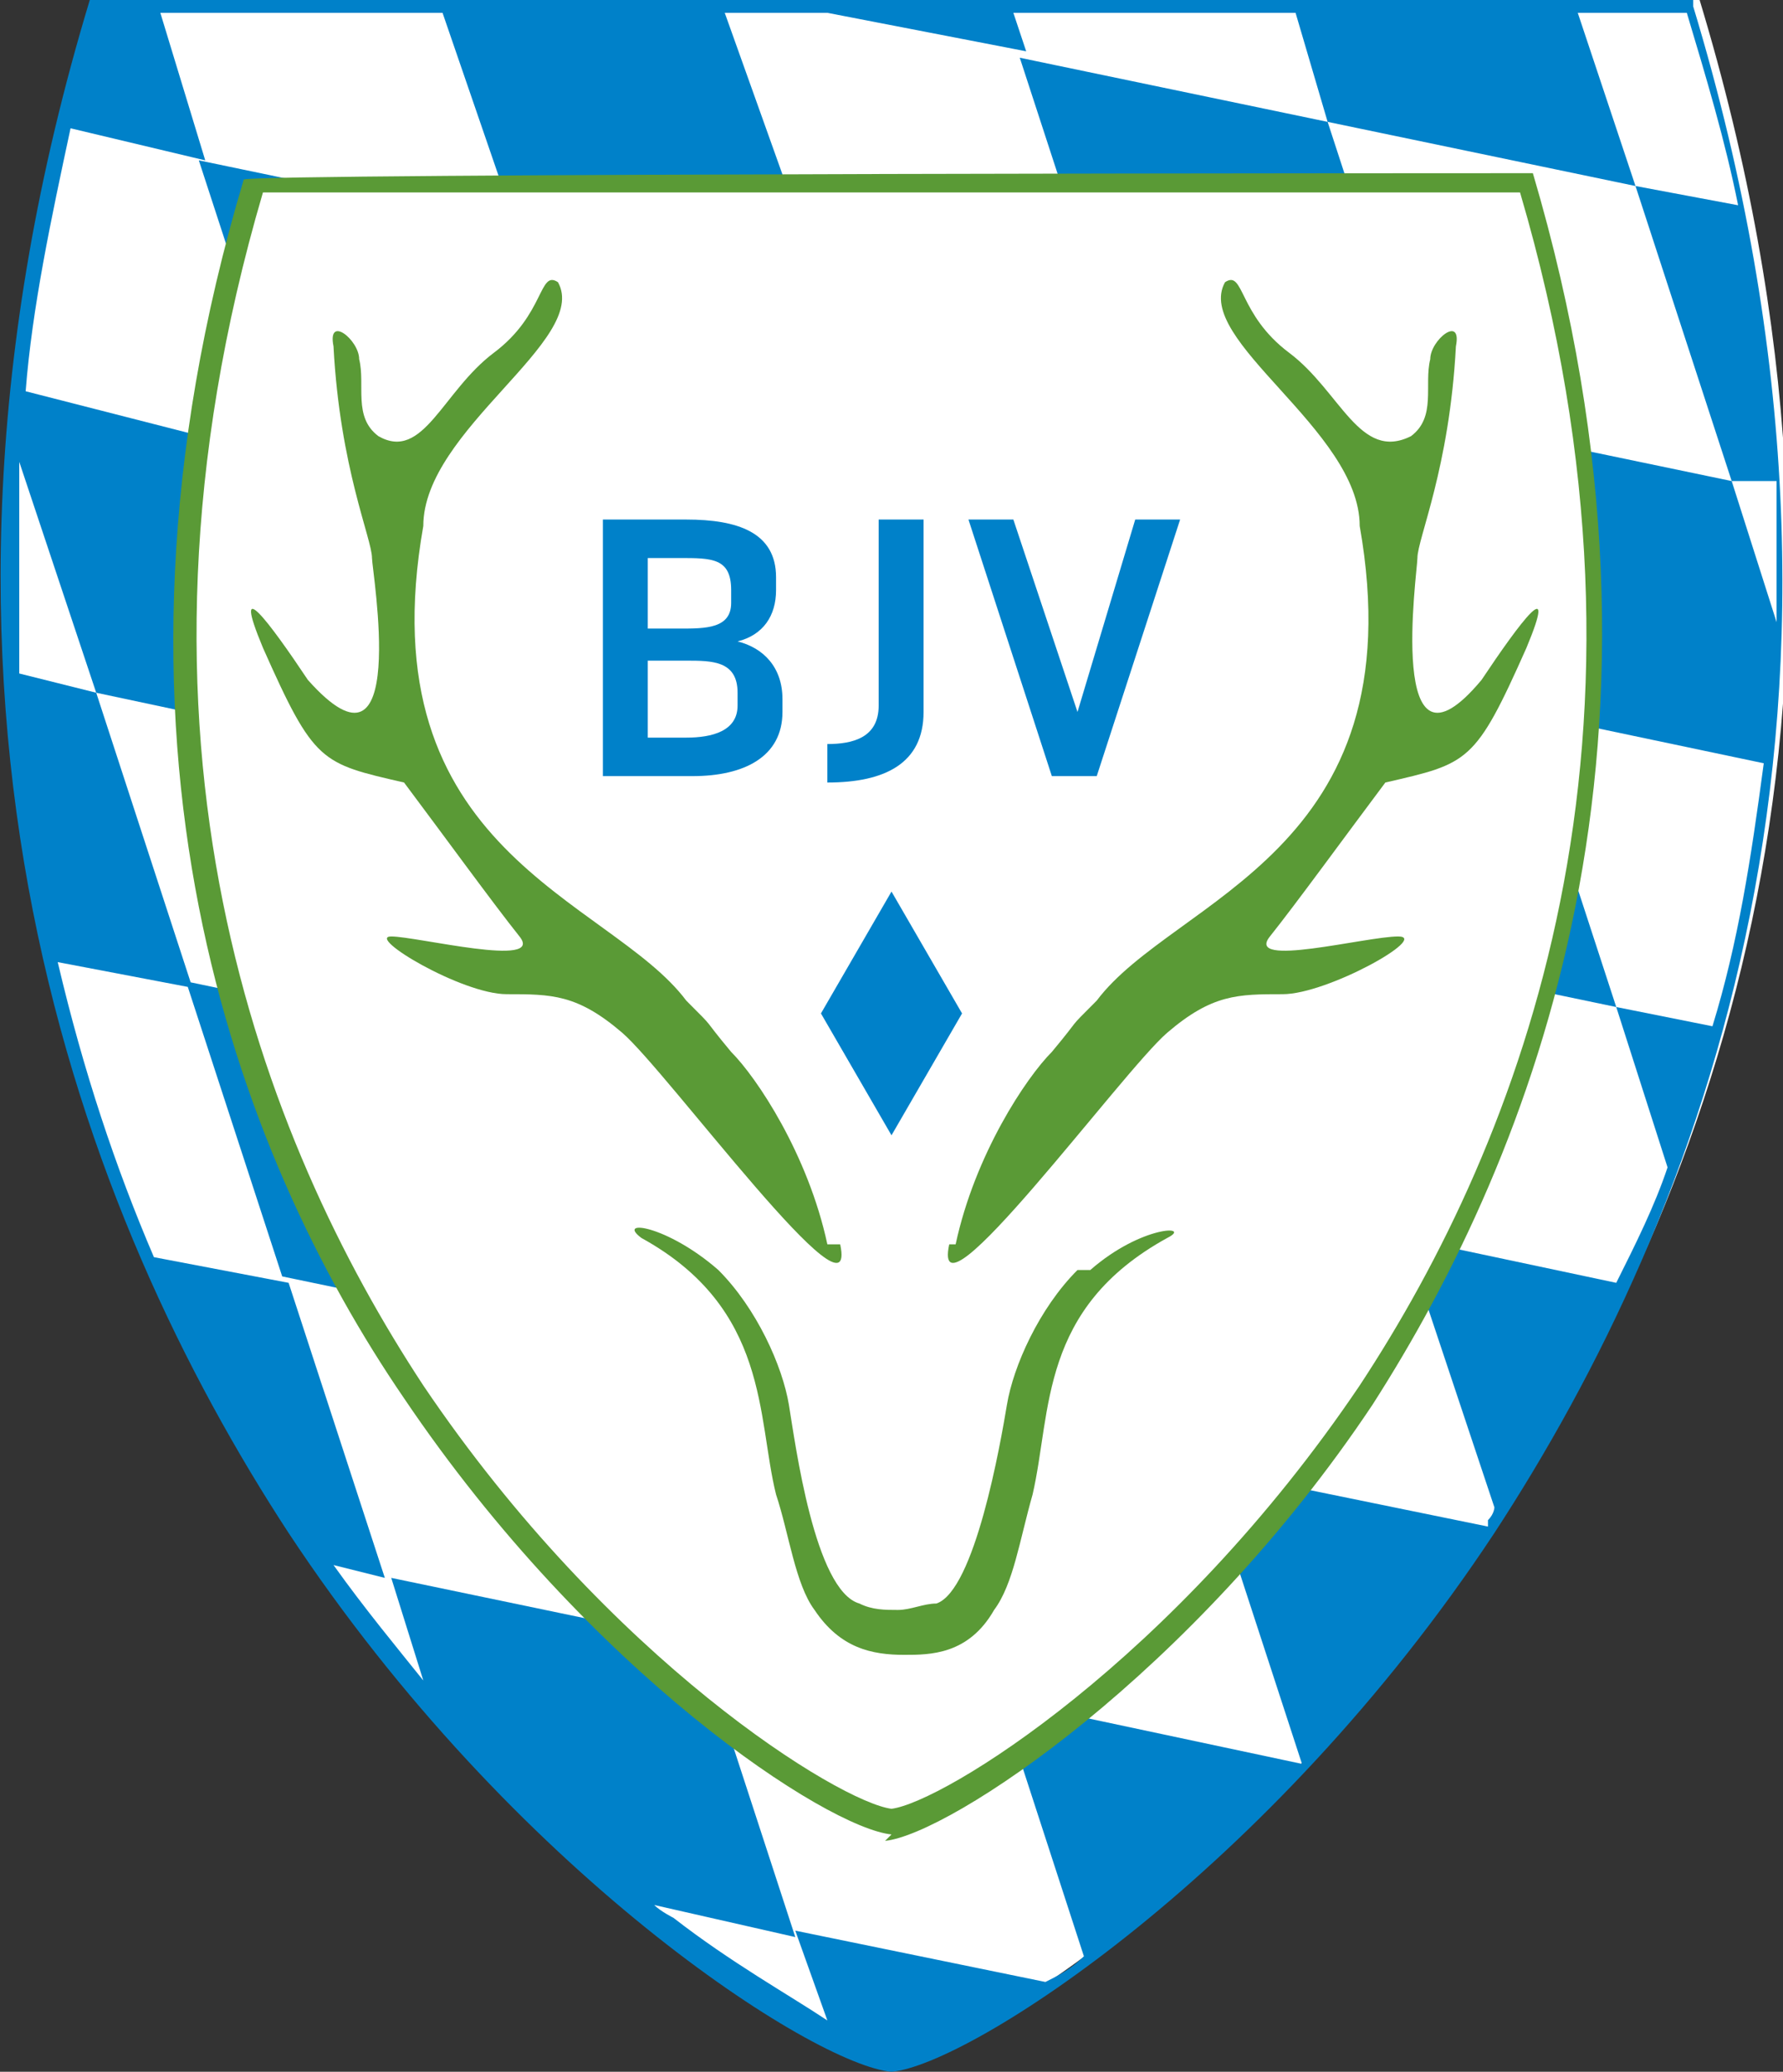
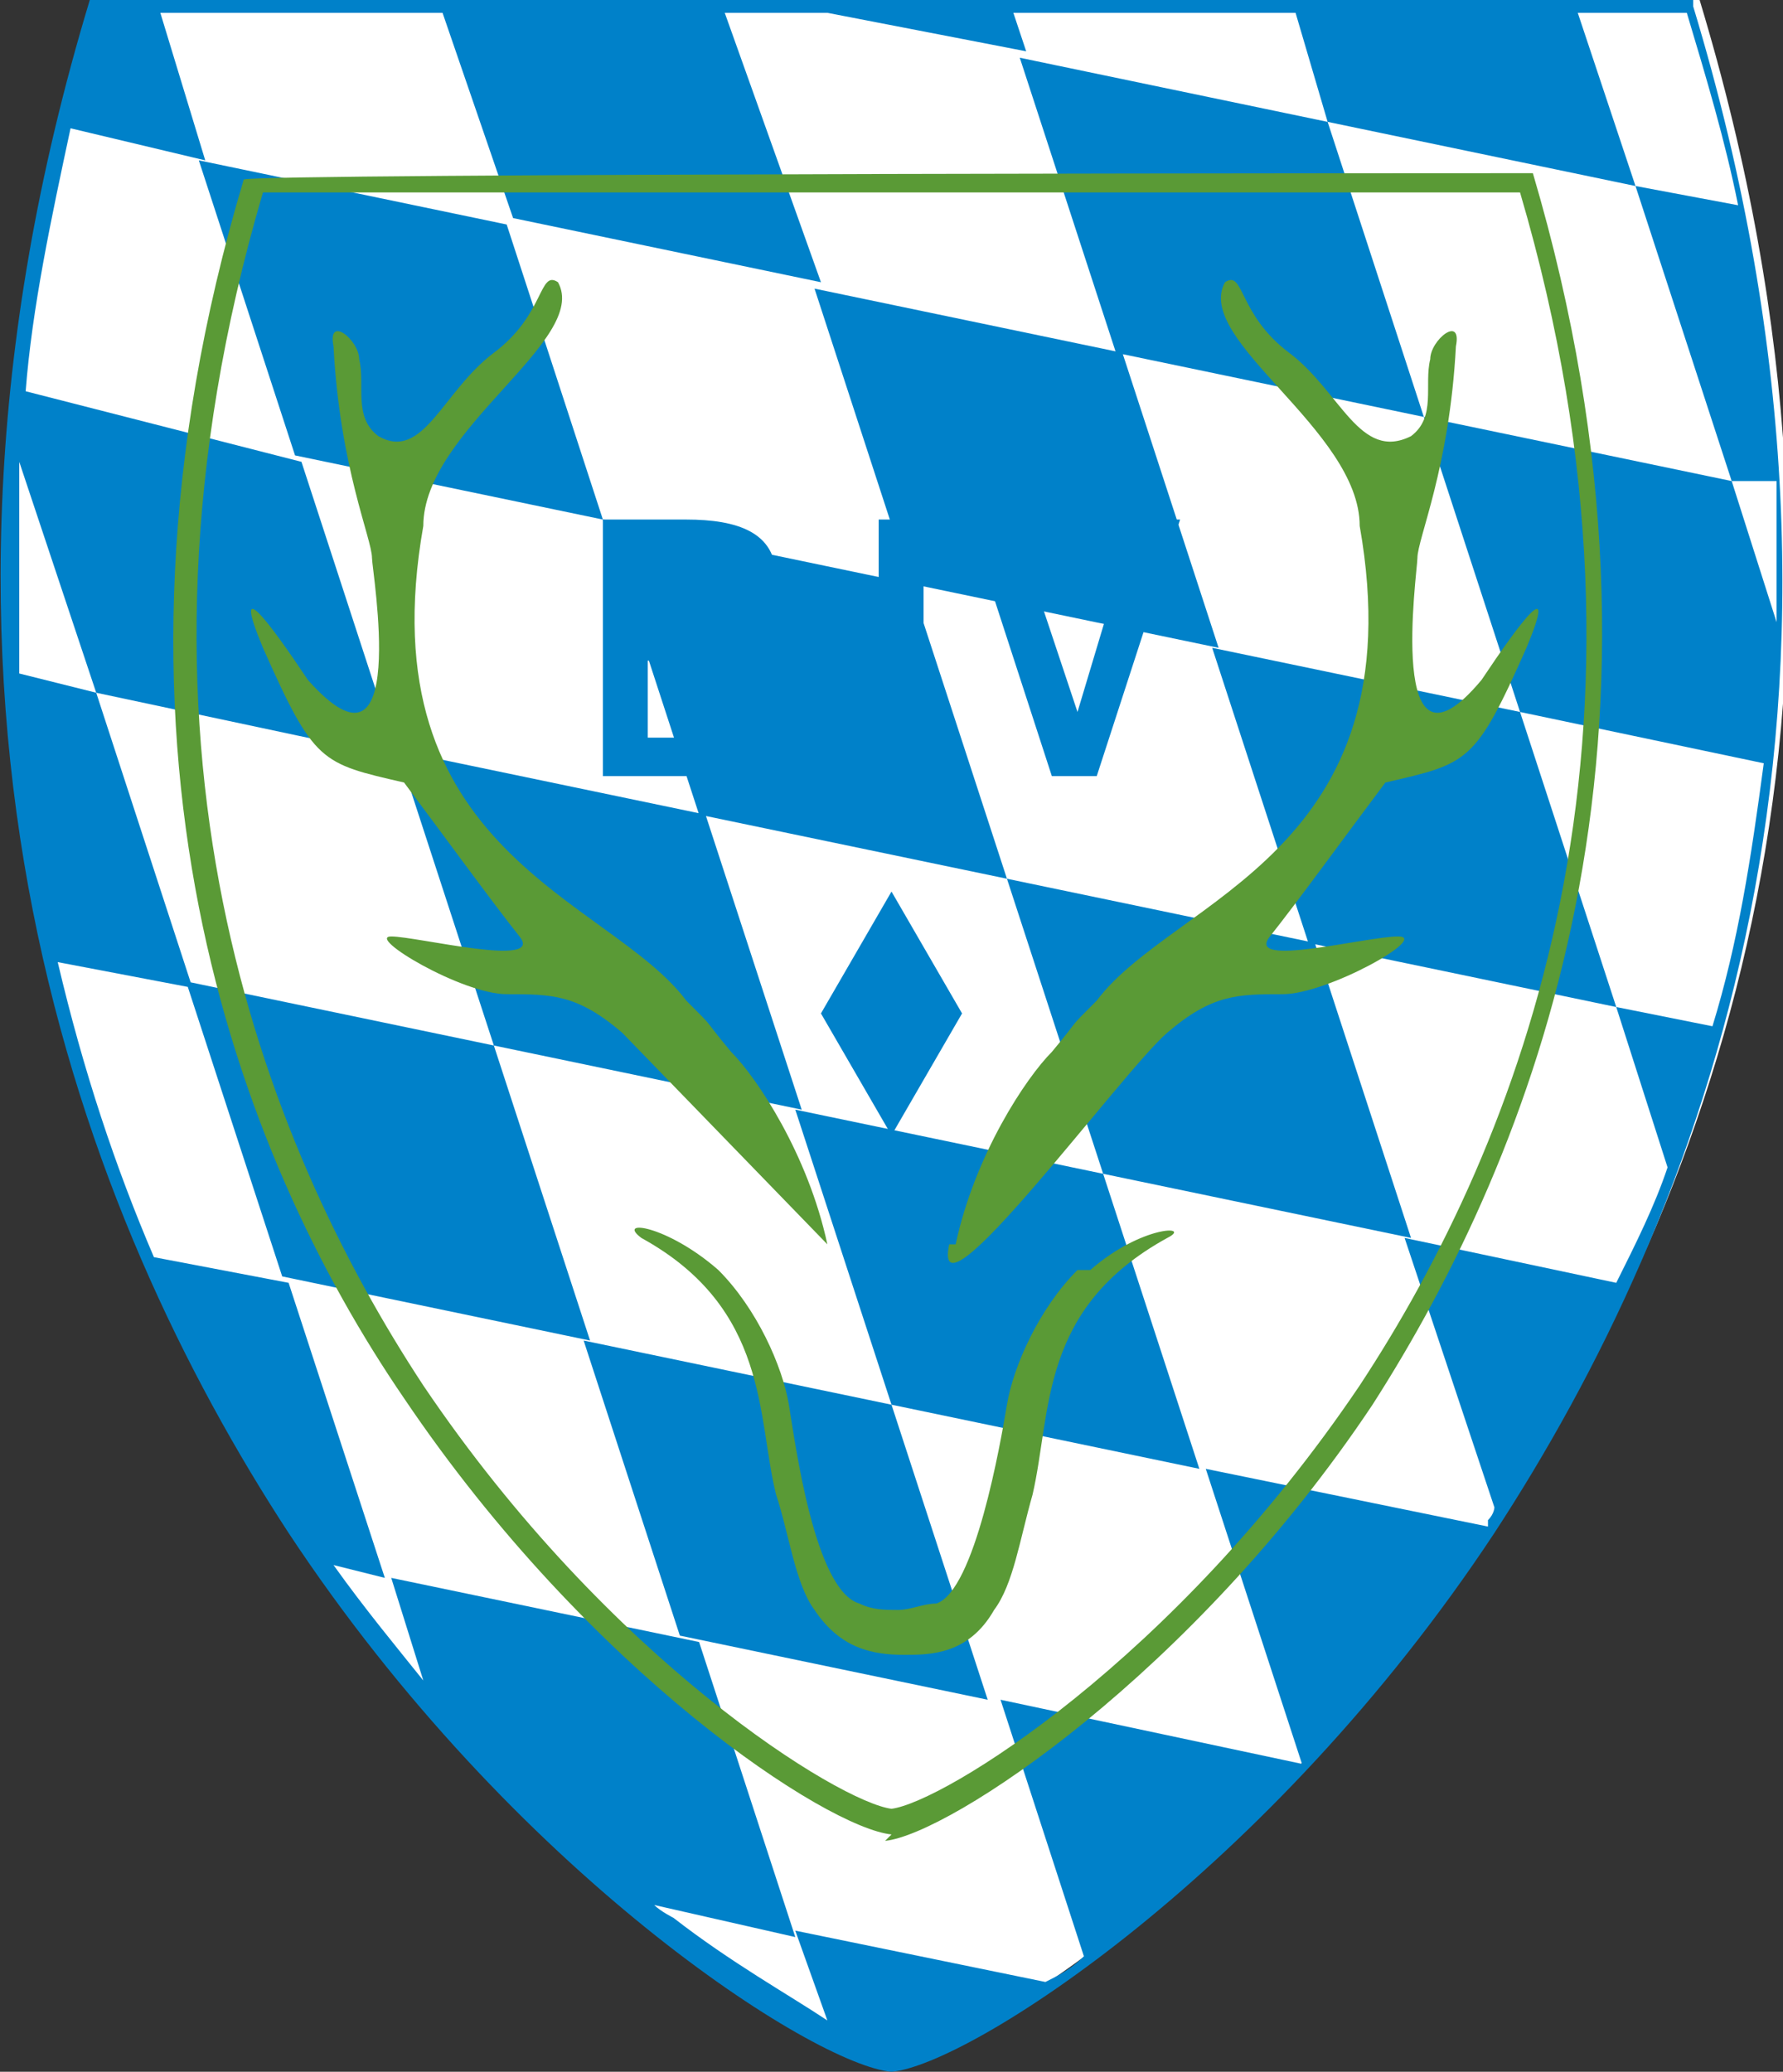
<svg xmlns="http://www.w3.org/2000/svg" id="Layer_1" version="1.1" viewBox="0 0 27.8 32.3">
  <rect x="0" y="0" width="27.8" height="32.3" fill="#333333" stroke="none" />
  <defs>
    <style>
      .st0 {
        fill: #0081c9;
      }

      .st1 {
        fill: #fff;
      }

      .st2 {
        fill: #5a9a36;
      }
    </style>
  </defs>
  <path class="st1" d="M1.5,0c-6.2,20.5,10.3,31.9,12.5,32.1,2.1-.2,18.7-11.6,12.5-32.1,0,0-24.9,0-24.9,0Z" />
  <path class="st0" d="M20.4,14.7l4.8,1-1.5-4.6-4.8-1,1.5,4.6ZM15.7,13.7l1.5,4.6,4.8,1-1.5-4.6-4.8-1ZM17.2,18.3l-4.8-1,1.5,4.6,4.8,1-1.5-4.6ZM7.7,16.3l4.8,1-1.5-4.6-4.8-1,1.5,4.6ZM13.9,21.9l-4.8-1,1.5,4.6,4.8,1-1.5-4.6ZM7.7,16.3l-4.8-1,1.5,4.6,4.8,1-1.5-4.6ZM7.9,3.5l-4.8-1,1.5,4.6,4.8,1-1.5-4.6ZM17.4,5.5l4.8,1-1.5-4.6-4.8-1,1.5,4.6ZM10.9,12.7l4.8,1-1.5-4.6-4.8-1,1.5,4.6ZM14.2,9.1l4.8,1-1.5-4.6-4.8-1,1.5,4.6ZM26.4,0h0C26.4,0,1.4,0,1.4,0h0c-3.3,10.9-.1,19,3.1,23.9,3.5,5.3,8.2,8.3,9.4,8.4s0,0,0,0c1.2-.1,5.9-3.1,9.4-8.4,3.2-4.9,6.4-12.9,3.1-23.8h0ZM23.7,11.1l3.8.8c-.2,1.5-.4,2.8-.8,4.1l-1.5-.3.8,2.5c-.2.6-.5,1.2-.8,1.8l-3.3-.7,1.4,4.2c0,0,0,.1-.1.2,0,0,0,0,0,.1l-4.4-.9,1.5,4.6h0s-4.7-1-4.7-1l1.3,4c-.2.2-.4.3-.6.4l-3.9-.8.5,1.4c-.6-.4-1.5-.9-2.4-1.6,0,0-.2-.1-.3-.2l2.2.5-1.5-4.6-4.8-1,.5,1.6c-.4-.5-.9-1.1-1.4-1.8l.8.2-1.5-4.6-2.1-.4c-.6-1.4-1.1-2.9-1.5-4.6l2.1.4-1.5-4.6-1.2-.3c0-1.1,0-2.2,0-3.3l1.2,3.6,4.7,1-1.5-4.6L.4,6.1c.1-1.3.4-2.7.7-4.1l2.1.5L2.5.2h4.4l1.1,3.2,4.8,1L11.3.2h1.6l3.1.6-.2-.6h4.4l.5,1.7,4.8,1-.9-2.7h1.7c.3,1,.6,2,.8,3l-1.6-.3,1.5,4.6h.7c0,.8,0,1.5,0,2.2l-.7-2.2-4.8-1,1.5,4.6h0Z" />
-   <path class="st1" d="M4,2.9C-1,19.2,12.2,28.3,13.9,28.5c1.7-.2,14.9-9.2,9.9-25.6H4Z" />
  <path class="st2" d="M13.9,28.6h0c-1-.1-4.7-2.5-7.6-6.8C3.7,18,1.2,11.5,3.8,2.8h0c0-.1,20.1-.1,20.1-.1h0c2.6,8.8,0,15.3-2.5,19.2-2.8,4.2-6.6,6.7-7.6,6.8h0ZM4.1,3c-2.5,8.5,0,14.8,2.5,18.6,2.9,4.3,6.5,6.5,7.3,6.6.8-.1,4.4-2.3,7.3-6.6,2.5-3.8,5-10.1,2.5-18.6H4.1Z" />
  <path class="st2" d="M16.8,19.8c-.6.6-1,1.5-1.1,2.1-.1.6-.5,2.9-1.1,3.1-.2,0-.4.1-.6.1-.2,0-.4,0-.6-.1-.7-.2-1-2.5-1.1-3.1-.1-.6-.5-1.5-1.1-2.1-.8-.7-1.6-.8-1.2-.5,2,1.1,1.8,2.8,2.1,4,.2.6.3,1.4.6,1.8.4.6.9.7,1.4.7.4,0,1,0,1.4-.7.3-.4.4-1.1.6-1.8.3-1.3.1-2.9,2.1-4,.4-.2-.4-.2-1.2.5" />
  <path class="st0" d="M16.4,12.1c.2,0,.5,0,.7,0l1.3-4c-.2,0-.5,0-.7,0l-.9,3-1-3c-.2,0-.5,0-.7,0l1.3,4ZM12.9,12.2c.9,0,1.5-.3,1.5-1.1v-3c-.2,0-.5,0-.7,0v2.9c0,.5-.4.6-.8.6h0c0,.2,0,.4,0,.6h0ZM11.4,9.4c0,.4-.4.4-.8.4h-.5v-1.1h.5c.5,0,.8,0,.8.5v.2h0ZM11.5,11c0,.4-.4.5-.8.5h-.6v-1.2h.6c.4,0,.8,0,.8.5v.2ZM12.2,10.9c0-.5-.3-.8-.7-.9.4-.1.6-.4.6-.8v-.2c0-.7-.6-.9-1.4-.9h-1.3v4h1.4c.8,0,1.4-.3,1.4-1v-.2h0Z" />
  <path class="st0" d="M13.9,13.9l-1.1,1.9,1.1,1.9,1.1-1.9-1.1-1.9Z" />
-   <path class="st2" d="M12.9,19.4c-.3-1.4-1.1-2.6-1.5-3-.5-.6-.2-.3-.7-.8-1.2-1.6-5-2.3-4.1-7.4,0-1.5,2.6-2.9,2.1-3.8-.3-.2-.2.5-1,1.1s-1.1,1.7-1.8,1.3c-.4-.3-.2-.8-.3-1.2,0-.3-.5-.7-.4-.2.1,1.9.6,3,.6,3.3,0,.2.6,3.7-1,1.9-.6-.9-1.2-1.7-.7-.5.8,1.8.9,1.8,2.2,2.1.6.8,1.4,1.9,1.8,2.4s-1.6,0-2,0,1.1.9,1.8.9c.7,0,1.1,0,1.8.6s3.7,4.7,3.4,3.3" />
+   <path class="st2" d="M12.9,19.4c-.3-1.4-1.1-2.6-1.5-3-.5-.6-.2-.3-.7-.8-1.2-1.6-5-2.3-4.1-7.4,0-1.5,2.6-2.9,2.1-3.8-.3-.2-.2.5-1,1.1s-1.1,1.7-1.8,1.3c-.4-.3-.2-.8-.3-1.2,0-.3-.5-.7-.4-.2.1,1.9.6,3,.6,3.3,0,.2.6,3.7-1,1.9-.6-.9-1.2-1.7-.7-.5.8,1.8.9,1.8,2.2,2.1.6.8,1.4,1.9,1.8,2.4s-1.6,0-2,0,1.1.9,1.8.9c.7,0,1.1,0,1.8.6" />
  <path class="st2" d="M14.9,19.4c.3-1.4,1.1-2.6,1.5-3,.5-.6.2-.3.7-.8,1.2-1.6,5-2.3,4.1-7.4,0-1.5-2.6-2.9-2.1-3.8.3-.2.2.5,1,1.1s1.1,1.7,1.9,1.3c.4-.3.2-.8.3-1.2,0-.3.5-.7.4-.2-.1,1.9-.6,3-.6,3.3,0,.2-.5,3.7,1,1.9.6-.9,1.2-1.7.7-.5-.8,1.8-.9,1.8-2.2,2.1-.6.8-1.4,1.9-1.8,2.4s1.5,0,2,0-1.1.9-1.8.9c-.7,0-1.1,0-1.8.6s-3.7,4.7-3.4,3.3" />
</svg>